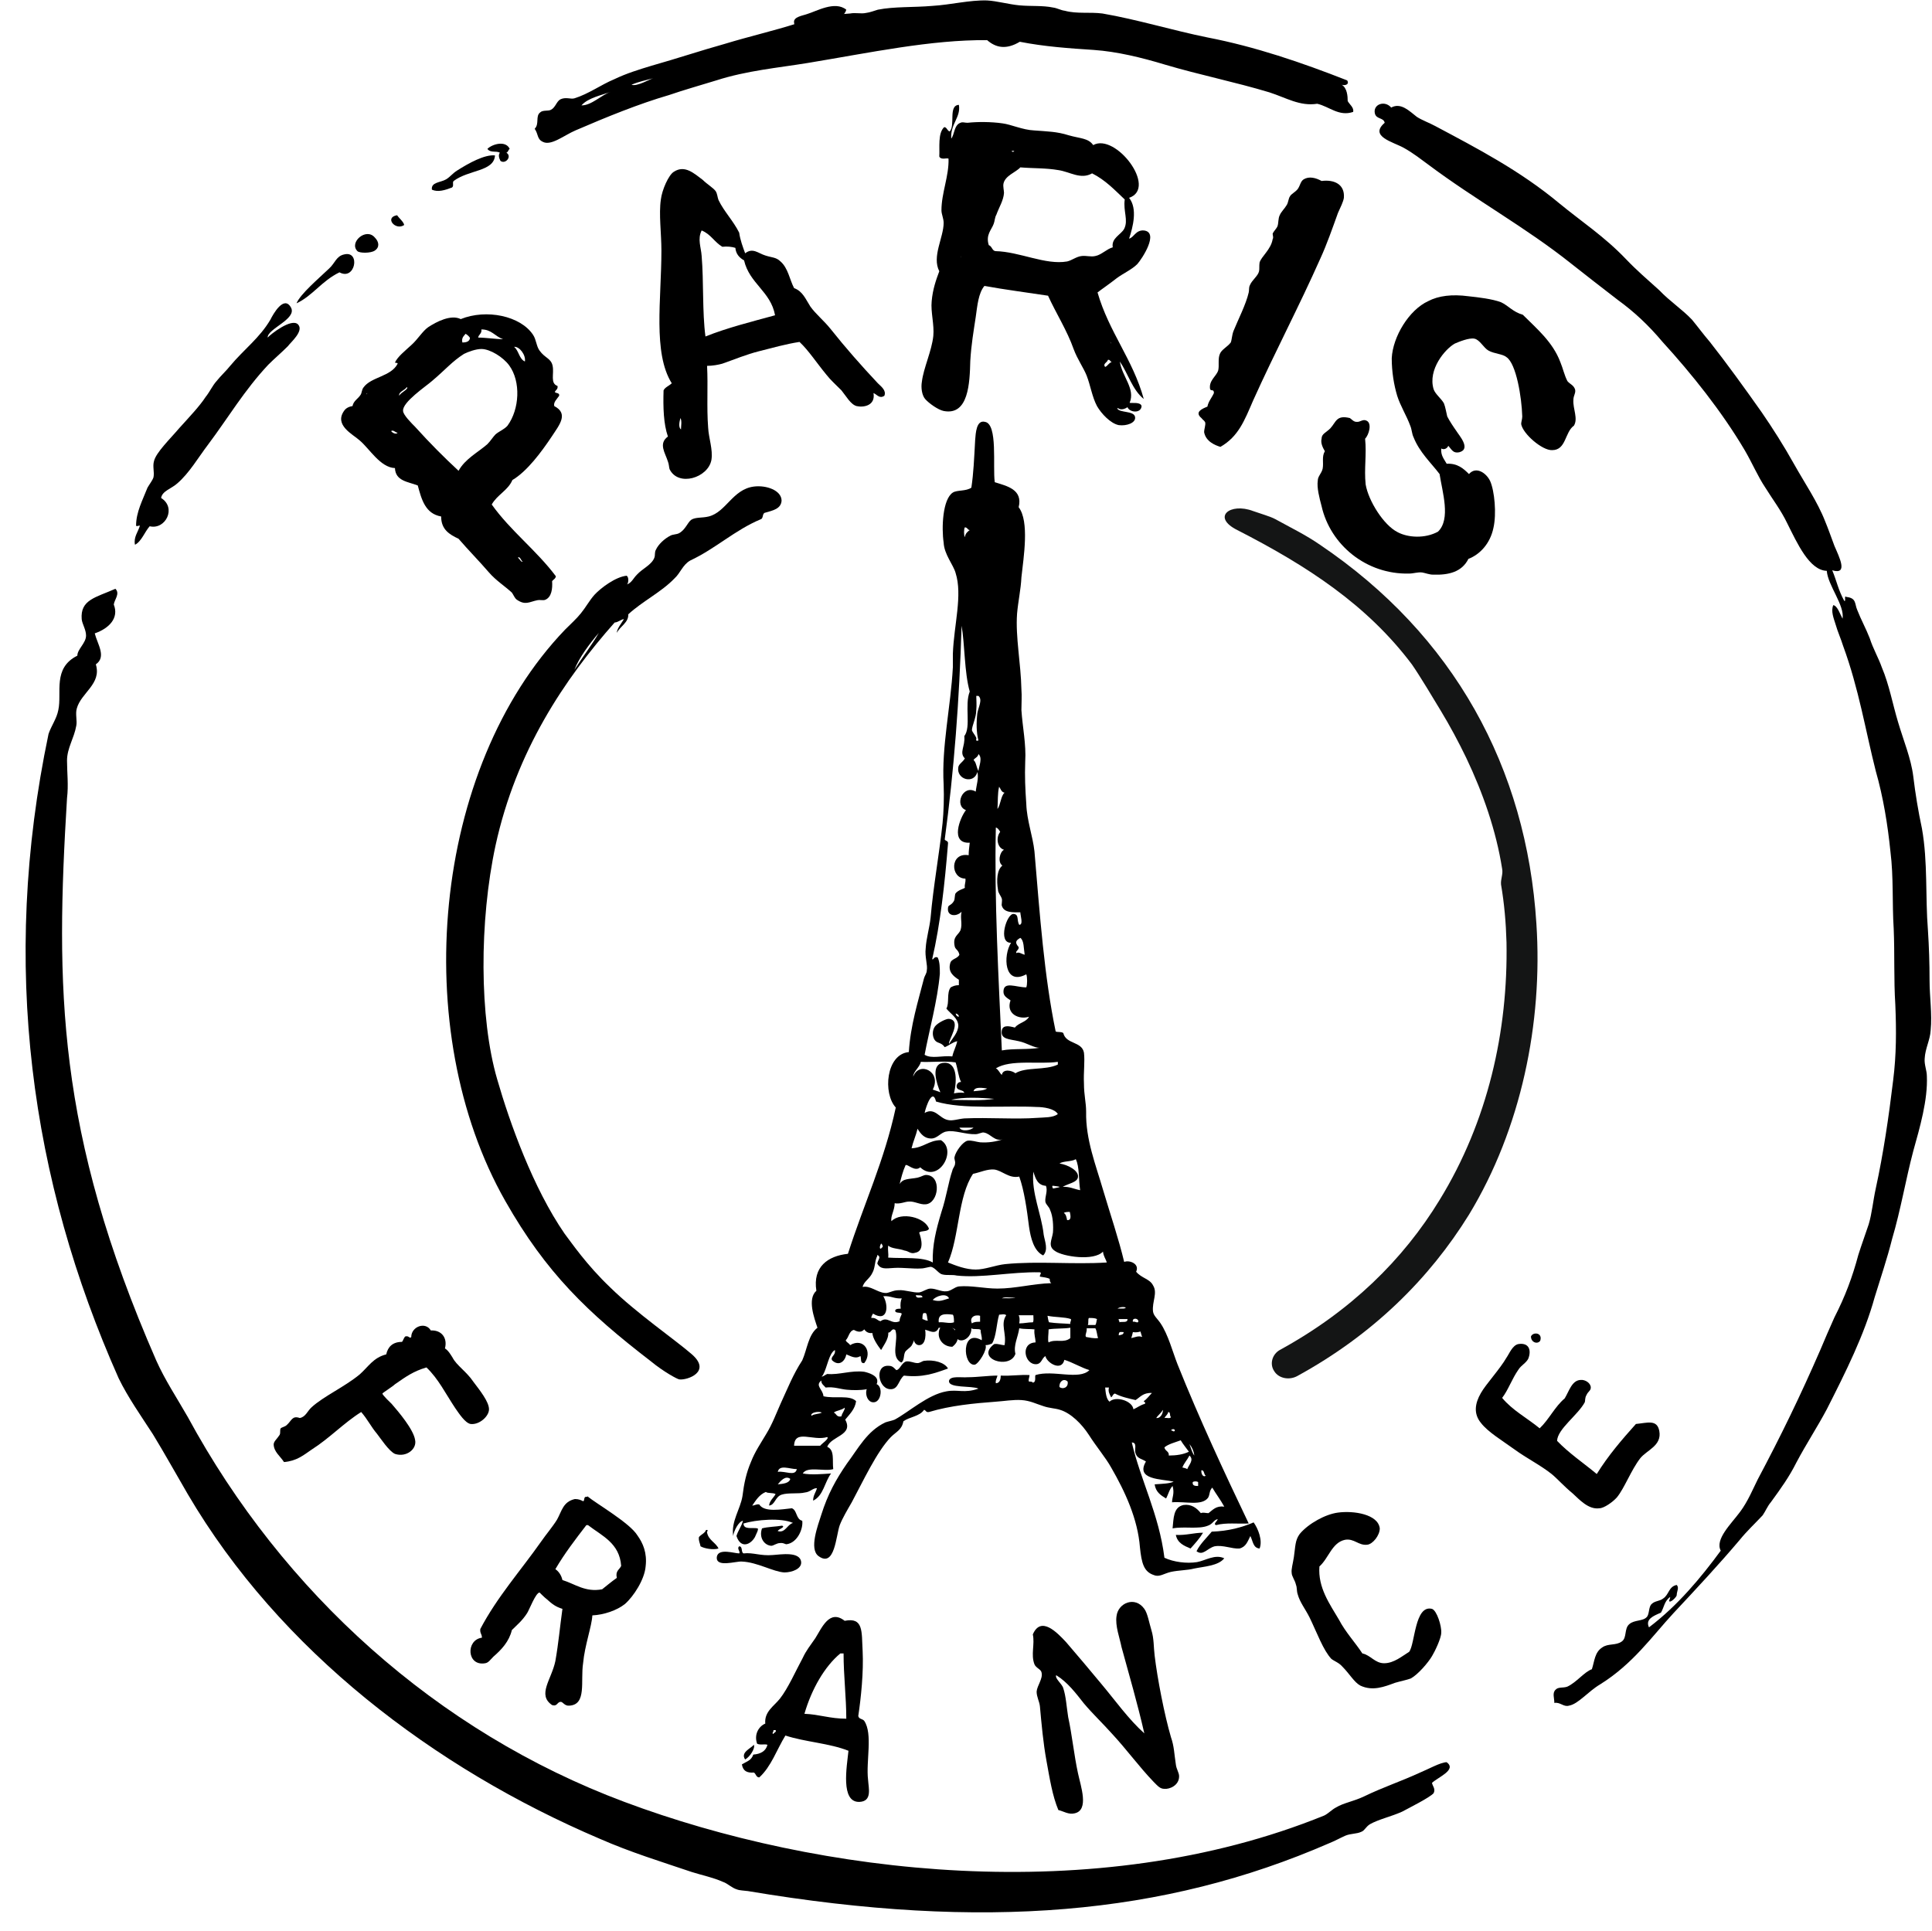
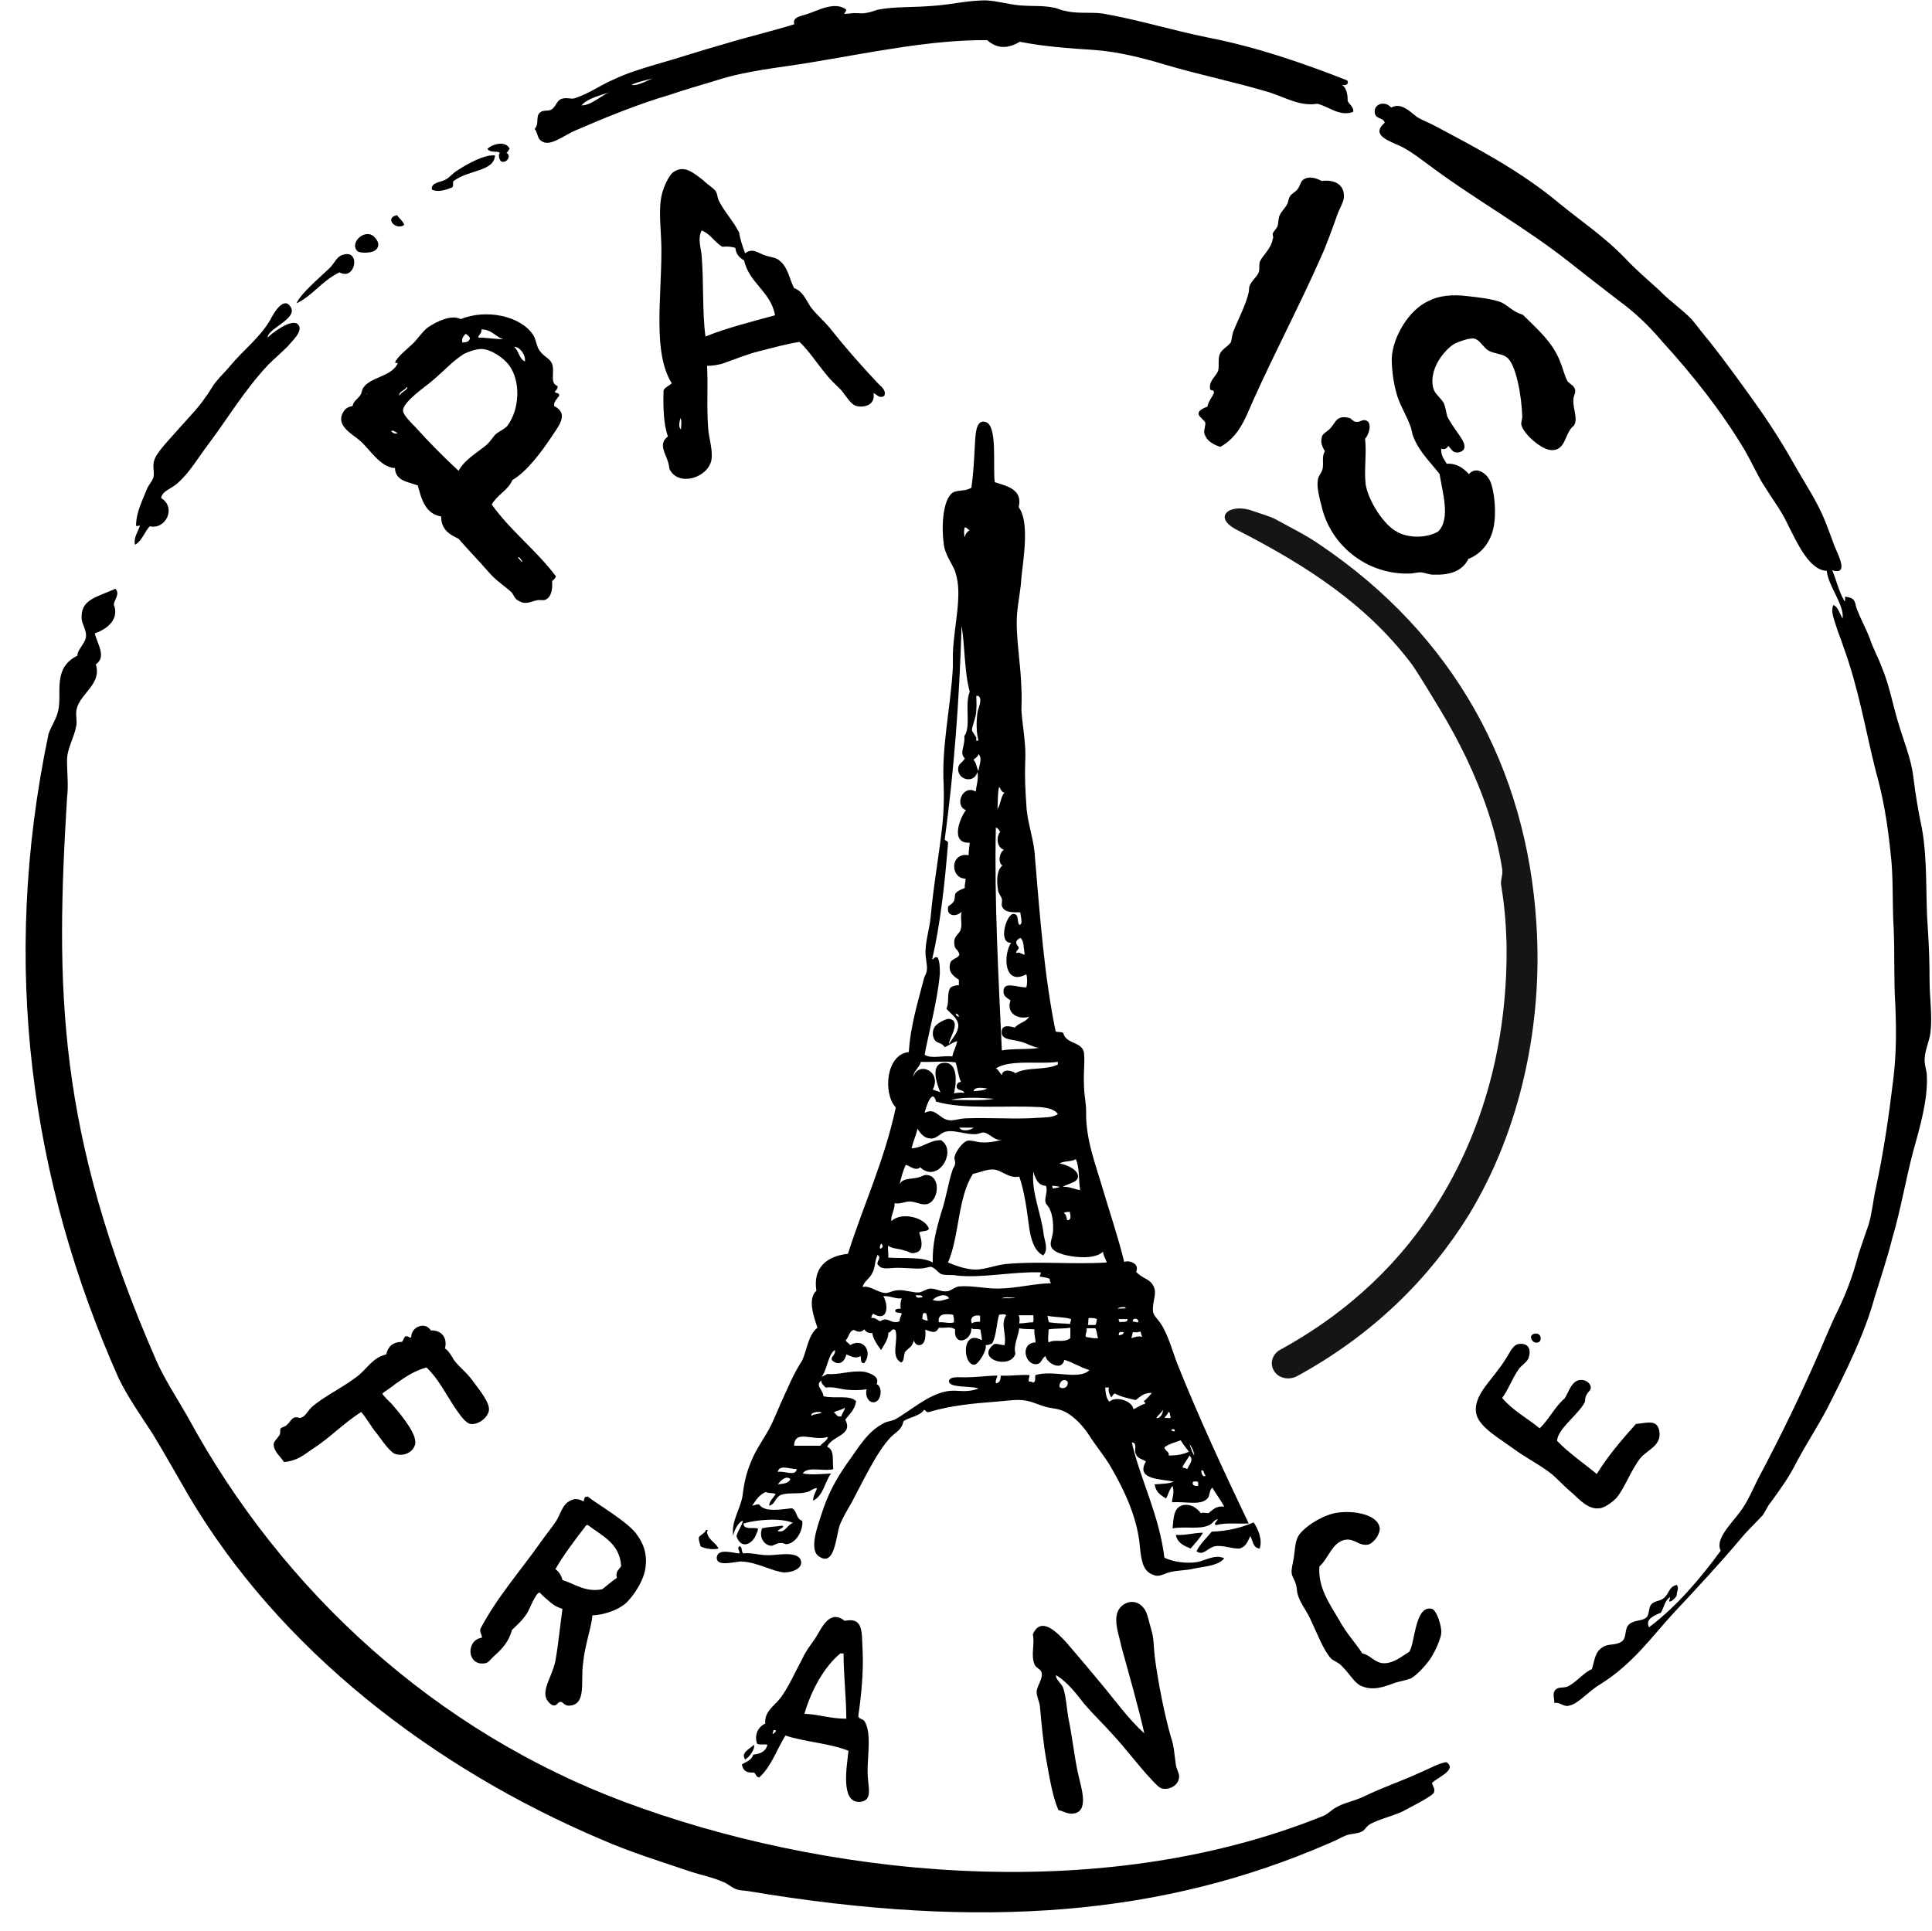
<svg xmlns="http://www.w3.org/2000/svg" height="460.2" preserveAspectRatio="xMidYMid meet" version="1.0" viewBox="-6.1 -0.1 460.4 460.2" width="460.4" zoomAndPan="magnify">
  <g>
    <g id="change1_1">
      <path d="M 292.508 121.695 C 294.32 122.34 296.656 122.992 297.824 123.637 C 301.582 125.711 305.082 127.395 308.449 129.73 C 340.328 151.238 357.695 182.859 360.027 220.055 C 361.582 243.641 356.398 268.914 343.961 289.387 C 334.5 304.68 321.02 318.027 303.004 327.875 C 301.062 328.91 298.598 328.395 297.562 326.707 C 296.398 325.023 297.047 322.691 298.859 321.652 C 315.707 312.449 328.273 300.145 336.957 285.887 C 348.496 267.098 353.289 245.586 352.902 224.461 C 352.77 219.797 352.379 215.262 351.602 210.723 C 351.473 209.426 352.121 208.262 351.863 206.965 C 350.438 197.895 347.324 188.953 343.312 180.527 C 341.496 176.77 339.422 172.883 337.219 169.254 C 335.664 166.664 332.164 160.828 330.352 158.238 C 319.727 144.113 305.469 134.785 288.75 126.23 C 282.531 123.121 287.066 119.621 292.508 121.695" fill="#141515" />
    </g>
    <g id="change2_1">
      <path d="M 203.867 321.652 C 203.09 320.617 201.793 318.805 201.793 317.512 C 201.93 315.305 204.906 315.047 205.422 316.727 C 206.07 318.547 204.648 320.227 203.867 321.652" fill="inherit" fill-rule="evenodd" />
    </g>
    <g id="change2_2">
-       <path d="M 220.844 320.875 C 218.773 320.875 217.473 319.191 217.609 317.641 C 217.867 312.973 224.992 317.77 220.844 320.875" fill="inherit" fill-rule="evenodd" />
-     </g>
+       </g>
    <g id="change2_3">
      <path d="M 99.934 321.266 C 100.715 321.781 101.102 322.434 101.754 323.469 C 102.66 325.281 105.117 326.836 106.672 329.172 C 108.23 331.242 110.43 333.965 110.43 335.777 C 110.43 337.465 108.102 339.539 106.027 339.277 C 104.73 339.02 103.305 336.816 102.398 335.52 C 100.062 332.023 98.383 328.523 95.527 325.801 C 92.422 326.707 90.609 328.008 88.016 329.816 C 87.492 330.336 85.031 331.891 85.031 332.023 C 85.031 332.41 87.109 334.355 87.234 334.484 C 88.922 336.426 92.422 340.574 92.809 343.039 C 93.328 345.238 90.734 347.312 88.016 346.406 C 86.59 345.758 84.645 342.777 83.738 341.613 C 82.312 339.926 81.535 338.242 79.977 336.426 C 75.832 339.02 72.465 342.648 68.188 345.367 C 66.113 346.797 64.559 348.094 61.582 348.352 C 60.668 346.926 59.117 345.887 59.117 344.074 C 59.246 343.297 59.762 343.039 60.539 341.871 C 60.797 341.352 60.539 340.703 60.797 340.312 C 61.059 340.055 61.84 339.926 62.223 339.539 C 63.395 338.504 63.52 337.207 65.336 337.855 C 66.758 337.598 67.152 336.168 68.188 335.262 C 71.035 332.672 75.965 330.465 79.59 327.488 C 81.66 325.672 82.832 323.469 85.938 322.691 C 86.332 320.875 87.492 319.711 89.699 319.711 C 89.957 319.449 90.086 318.805 90.473 318.414 C 91.387 318.156 91.512 319.062 91.902 318.547 C 91.902 316.082 95.27 314.785 96.566 316.988 C 99.156 316.855 100.582 318.805 99.934 321.266" fill="inherit" fill-rule="evenodd" />
    </g>
    <g id="change2_4">
      <path d="M 214.238 316.211 C 214.625 317.512 214.625 320.488 212.938 320.488 C 210.605 320.488 211.125 314.141 214.238 316.211" fill="inherit" fill-rule="evenodd" />
    </g>
    <g id="change2_5">
      <path d="M 360.934 319.449 C 360.285 320.359 358.73 319.84 358.73 318.414 C 359.25 317.246 361.582 317.512 360.934 319.449" fill="inherit" fill-rule="evenodd" />
    </g>
    <g id="change2_6">
      <path d="M 351.863 333.059 C 354.324 336.035 357.824 337.855 360.805 340.312 C 363.008 338.242 364.434 335.133 366.766 333.188 C 367.805 331.504 368.453 328.91 370.523 328.781 C 371.688 328.652 372.988 329.559 372.988 330.594 C 372.988 331.371 372.34 331.504 371.949 332.41 C 371.559 333.059 371.688 333.707 371.559 334.098 C 369.875 337.207 365.082 340.445 364.953 343.297 C 367.805 346.273 371.301 348.609 374.41 351.203 C 377.137 346.797 380.371 343.039 383.742 339.277 C 386.461 339.02 388.797 338.113 389.316 340.961 C 389.961 344.461 386.332 345.496 384.777 347.445 C 382.578 350.293 381.02 354.57 379.207 356.773 C 378.172 357.941 376.094 359.363 375.059 359.363 C 372.469 359.754 370.266 357.293 368.711 355.863 C 366.504 354.051 365.082 352.367 363.656 351.203 C 361.062 349.129 357.695 347.445 354.844 345.367 C 351.992 343.297 348.496 341.223 346.809 339.02 C 344.996 336.816 345.383 334.355 346.809 331.891 C 347.973 329.816 351.344 326.188 352.902 323.469 C 353.551 322.562 354.324 320.488 355.75 320.227 C 358.344 319.84 358.863 321.781 358.086 323.727 C 357.562 324.766 356.398 325.281 355.75 326.316 C 354.195 328.523 353.289 331.242 351.863 333.059" fill="inherit" fill-rule="evenodd" />
    </g>
    <g id="change2_7">
-       <path d="M 219.809 326.059 C 216.57 327.227 213.719 328.266 209.312 327.746 C 208.02 328.781 208.02 330.855 206.332 330.984 C 203.223 331.242 202.188 325.281 205.555 325.41 C 206.461 325.41 206.723 325.672 207.5 326.445 C 208.402 326.316 208.66 324.766 209.832 324.375 C 210.867 324.246 211.645 324.766 212.555 324.766 C 213.07 324.766 213.59 324.375 213.977 324.246 C 216.438 323.859 219.031 324.637 219.809 326.059" fill="inherit" fill-rule="evenodd" />
-     </g>
+       </g>
    <g id="change2_8">
      <path d="M 201.535 329.816 C 204.516 328.781 204.258 333.965 202.188 334.098 C 200.242 334.355 199.465 330.594 201.535 329.816" fill="inherit" fill-rule="evenodd" />
    </g>
    <g id="change2_9">
      <path d="M 135.059 384.895 C 134.926 387.488 133.242 392.023 132.852 396.301 C 132.203 400.578 133.758 406.148 129.609 406.406 C 128.445 406.539 128.059 405.504 127.539 405.504 C 126.633 405.504 126.762 406.668 125.469 406.277 C 121.84 403.812 125.336 400.188 126.246 395.781 C 127.02 391.375 127.281 388.004 127.93 383.34 C 126.246 382.82 125.469 382.176 124.168 381.008 C 123.781 380.75 122.484 379.449 122.484 379.449 C 121.574 379.449 120.02 383.598 119.504 384.375 C 118.34 386.191 117.043 387.227 115.879 388.395 C 115.227 391.117 113.414 393.059 111.469 394.742 C 110.691 395.523 110.305 396.172 109.523 396.301 C 105.117 397.078 104.859 390.727 108.746 390.211 C 108.746 389.301 108.23 389.172 108.359 388.137 C 112.379 380.492 117.949 374.27 122.875 367.27 C 124.039 365.586 125.594 363.77 126.633 362.09 C 127.797 360.012 128.059 357.812 130.906 357.164 C 131.816 357.164 132.336 357.422 132.852 357.684 C 133.242 357.684 132.98 356.645 133.5 356.645 C 133.758 356.645 133.887 356.645 133.887 356.516 C 136.094 358.328 143.996 362.863 145.809 365.848 C 147.109 367.66 148.145 369.988 147.754 373.23 C 147.496 376.344 144.906 380.355 142.832 382.176 C 140.891 383.727 137.777 384.766 135.059 384.895 Z M 127.93 376.473 C 130.906 377.379 133.371 379.449 137.387 378.676 C 138.555 377.77 139.594 376.859 140.891 375.957 C 140.496 374.27 141.535 374.008 141.926 373.102 C 141.535 367.66 137.387 365.977 134.023 363.383 C 133.887 363.383 133.887 363.383 133.629 363.383 C 131.039 366.754 128.445 370.121 126.246 373.879 C 127.02 374.395 127.668 375.305 127.93 376.473" fill="inherit" fill-rule="evenodd" />
    </g>
    <g id="change2_10">
      <path d="M 308.32 373.23 C 307.93 378.285 310.781 382.176 312.984 385.934 C 314.543 388.91 316.871 391.375 318.555 393.965 C 320.504 394.352 321.539 396.301 323.738 396.301 C 326.074 396.301 328.016 394.613 329.703 393.578 C 331.129 391.766 331 382.305 335.145 383.34 C 336.312 383.727 337.477 387.488 337.348 389.043 C 337.348 390.34 335.793 393.578 335.145 394.613 C 334.238 396.172 331.773 399.02 330.094 399.93 C 329.055 400.316 327.629 400.578 326.332 400.965 C 323.875 401.871 321.02 403.039 318.039 401.613 C 316.613 400.836 315.449 398.762 313.762 397.078 C 312.984 396.172 311.82 395.781 311.172 395.266 C 309.23 393.188 307.801 389.172 305.988 385.418 C 304.953 383.34 303.652 381.785 303.137 379.84 C 302.875 379.062 303.004 378.285 302.746 377.641 C 302.488 376.473 301.711 375.566 301.711 374.785 C 301.582 373.879 301.969 372.715 302.23 371.031 C 302.617 368.438 302.488 367.012 303.652 365.453 C 305.73 362.992 309.746 360.789 312.727 360.398 C 316.484 359.883 322.316 360.789 322.703 364.16 C 322.703 365.848 321.02 367.918 319.727 368.051 C 317.648 368.309 316.613 366.496 314.414 366.883 C 311.301 367.531 310.523 371.289 308.32 373.23" fill="inherit" fill-rule="evenodd" />
    </g>
    <g id="change2_11">
      <path d="M 292.641 362.734 C 293.676 364.16 294.844 367.012 294.062 368.957 C 292.508 368.824 292.508 367.27 291.863 365.977 C 291.215 367.27 290.828 368.566 289.27 368.957 C 287.457 369.086 285.383 368.051 283.309 368.438 C 281.496 368.957 280.59 370.77 279.031 369.602 C 279.938 367.789 281.496 366.363 282.66 364.938 C 286.68 364.809 289.914 363.898 292.641 362.734" fill="inherit" fill-rule="evenodd" />
    </g>
    <g id="change2_12">
      <path d="M 162.141 364.547 C 162.918 364.418 162.27 364.938 162.398 365.195 C 162.785 367.012 164.469 367.531 165.121 368.957 C 163.828 369.344 161.75 368.957 160.844 368.438 C 160.715 367.66 160.328 367.145 160.457 366.234 C 160.977 365.586 161.883 365.324 162.141 364.547" fill="inherit" fill-rule="evenodd" />
    </g>
    <g id="change2_13">
      <path d="M 280.59 365.195 C 279.809 366.496 278.773 367.66 277.605 368.957 C 276.055 368.309 274.496 367.66 274.105 365.715 C 276.57 365.848 278.383 365.195 280.59 365.195" fill="inherit" fill-rule="evenodd" />
    </g>
    <g id="change2_14">
      <path d="M 170.047 368.438 C 170.953 368.438 170.434 369.859 171.082 370.121 C 173.418 369.859 175.102 370.77 178.078 370.508 C 180.023 370.379 184.562 369.602 184.82 372.195 C 184.949 373.75 182.75 374.656 180.801 374.656 C 178.211 374.527 174.32 372.195 170.695 372.066 C 169.266 371.938 164.344 373.621 164.73 370.902 C 165.121 368.824 168.883 370.121 170.047 370.121 C 170.434 369.73 169.398 368.957 170.047 368.438" fill="inherit" fill-rule="evenodd" />
    </g>
    <g id="change2_15">
      <path d="M 245.598 399.148 C 245.207 399.93 247.023 401.227 247.285 402.262 C 247.93 404.203 248.059 406.668 248.449 409.129 C 249.355 413.273 249.871 418.328 250.777 422.477 C 251.43 425.59 253.504 431.289 250.004 432.066 C 248.578 432.453 247.285 431.547 246.113 431.289 C 244.691 427.918 244.043 423.77 243.266 419.5 C 242.488 415.223 242.102 410.812 241.711 406.539 C 241.582 405.371 240.93 404.332 240.93 403.039 C 241.059 401.613 242.488 399.93 242.102 398.5 C 241.973 397.727 240.801 397.465 240.414 396.559 C 239.508 394.223 240.543 391.766 240.023 389.43 C 241.973 384.895 245.855 389.043 247.93 391.246 C 251.039 394.875 253.242 397.465 256.355 401.227 C 259.723 405.242 262.832 409.648 266.594 413.016 C 264.906 405.633 263.094 399.539 261.152 392.41 C 260.758 390.34 259.594 387.355 259.98 385.023 C 260.371 381.914 264.387 380.23 266.594 383.34 C 267.371 384.375 267.758 386.711 268.277 388.395 C 268.922 390.469 268.793 392.41 269.055 394.484 C 269.699 399.93 271.387 408.609 272.941 413.922 C 273.719 416.129 273.719 417.938 274.105 420.402 C 274.234 421.57 274.883 422.348 274.883 423.254 C 274.883 425.457 272.555 426.363 271.387 426.234 C 270.348 426.234 269.828 425.59 268.793 424.551 C 265.422 421.051 262.316 416.773 258.816 413.016 C 256.613 410.555 254.281 408.352 252.207 405.891 C 250.262 403.426 248.32 400.836 245.598 399.148" fill="inherit" fill-rule="evenodd" />
    </g>
    <g id="change2_16">
      <path d="M 198.43 408.867 C 198.555 409.648 199.465 409.52 199.852 410.039 C 201.93 413.145 200.242 419.629 200.758 424.035 C 200.887 426.105 201.793 429.219 198.688 429.348 C 194.152 429.477 195.703 420.922 196.094 417.164 C 191.559 415.352 185.855 415.094 181.062 413.531 C 178.988 416.902 177.695 420.922 174.836 423.512 C 174.059 423.512 174.059 422.605 173.543 422.348 C 171.859 422.477 170.953 421.957 170.695 420.402 C 171.988 419.629 172.898 419.5 173.418 418.07 C 175.102 417.938 176.395 417.293 176.785 415.738 C 176.137 415.48 175.102 415.867 174.32 415.48 C 173.543 413.273 174.711 411.332 176.266 410.684 C 176.008 407.832 178.336 406.539 179.766 404.727 C 181.707 402.262 183.523 398.113 185.207 395.008 C 185.984 393.316 187.02 392.023 188.188 390.34 C 189.746 387.875 191.559 383.34 195.188 386.191 C 199.723 385.285 199.203 388.781 199.465 393.316 C 199.723 398.371 199.074 404.598 198.43 408.867 Z M 194.152 393.965 C 190.391 397.078 187.285 402.52 185.598 408.352 C 189.098 408.48 191.688 409.52 195.574 409.52 C 195.574 404.465 194.926 399.277 194.926 393.965 C 194.668 393.965 194.41 393.965 194.152 393.965 Z M 178.211 413.145 C 178.336 412.758 178.988 412.758 178.73 412.238 C 178.598 412.238 178.473 412.238 178.211 412.238 C 178.336 412.629 177.695 413.016 178.211 413.145" fill="inherit" fill-rule="evenodd" />
    </g>
    <g id="change2_17">
      <path d="M 173.543 415.738 C 173.934 416.516 172.641 418.586 171.473 419.238 C 170.305 417.551 172.766 416.645 173.543 415.738" fill="inherit" fill-rule="evenodd" />
    </g>
    <g id="change2_18">
      <path d="M 190.652 330.594 C 190.262 330.078 189.613 329.816 189.613 328.91 C 188.062 330.207 190.004 330.984 190.133 332.672 C 192.855 333.316 196.352 332.281 197.91 333.836 C 197.652 335.777 196.352 336.949 195.316 338.242 C 197.391 342.004 191.945 342.133 191.039 344.723 C 192.855 345.496 192.203 347.961 192.465 350.035 C 190.391 350.684 186.242 349.258 185.207 351.07 C 187.148 351.465 190.004 351.203 191.945 351.07 C 190.391 353.145 190.133 356.387 187.668 357.551 C 187.668 356.258 188.32 355.605 188.578 354.57 C 187.543 354.57 187.02 355.477 185.727 355.605 C 184.168 355.992 181.707 355.605 180.152 356.125 C 178.598 356.645 178.598 358.59 177.172 358.719 C 177.301 357.551 178.211 356.906 178.73 355.992 C 178.078 355.605 176.914 355.863 176.395 355.477 C 174.836 356.125 174.059 357.422 173.16 358.719 C 173.801 358.719 174.059 358.328 174.836 358.461 C 176.008 360.398 180.152 359.625 182.613 359.363 C 183.91 359.883 183.523 361.961 185.078 362.348 C 185.336 364.289 183.91 367.531 181.449 367.918 C 181.062 368.051 180.672 367.531 179.766 367.66 C 178.988 367.66 178.211 368.309 177.695 368.309 C 176.008 368.18 174.711 366.363 175.488 364.16 C 176.914 363.77 178.73 363.77 180.285 363.512 C 181.191 363.898 179.371 364.289 179.246 364.809 C 181.062 365.324 181.449 363.254 182.875 362.863 C 180.023 361.57 174.059 362.09 171.082 362.992 C 171.082 364.547 173.16 363.898 174.453 364.16 C 174.711 364.418 174.195 365.324 173.801 366.234 C 172.766 368.051 170.434 369.086 169.398 365.977 C 169.781 364.68 170.562 363.77 170.953 362.348 C 169.918 362.477 168.746 364.809 168.621 365.977 C 168.105 362.477 170.305 359.625 170.824 356.516 C 171.211 353.402 171.73 350.941 172.898 348.223 C 173.801 345.887 175.23 343.812 176.523 341.613 C 177.953 339.277 178.855 336.816 179.895 334.484 C 181.578 330.855 182.875 327.488 185.078 324.117 C 186.242 321.523 186.504 318.027 188.703 316.34 C 187.926 314.012 186.242 309.473 188.445 307.527 C 187.543 301.824 191.168 299.234 195.965 298.719 C 199.723 286.922 204.648 276.555 207.367 263.855 C 204.258 260.488 205.035 251.156 210.477 250.641 C 210.867 244.285 212.68 238.586 214.105 233.016 C 214.238 232.496 214.754 231.848 214.754 231.199 C 215.016 229.902 214.238 227.961 214.496 225.887 C 214.625 223.555 215.402 221.09 215.66 218.629 C 216.312 211.113 217.734 203.469 218.516 196.078 C 218.773 193.488 218.902 189.988 218.773 186.879 C 218.25 177.809 220.457 168.477 220.973 158.887 C 220.973 157.852 220.973 156.684 220.973 155.648 C 221.234 148.777 223.309 141.781 221.625 136.469 C 221.109 134.523 218.902 132.062 218.773 129.211 C 218.25 125.711 218.516 118.844 220.973 117.285 C 222.008 116.641 224.086 117.027 225.379 116.121 C 225.902 112.621 226.027 109.383 226.285 104.719 C 226.422 103.16 226.547 99.922 228.621 100.441 C 231.73 100.961 230.434 111.066 230.953 114.824 C 233.805 115.734 237.695 116.512 236.652 120.789 C 239.246 124.156 237.824 132.711 237.305 137.504 C 237.176 140.355 236.523 143.207 236.266 146.188 C 235.875 151.762 237.176 157.98 237.305 164.199 C 237.434 165.754 237.305 167.441 237.305 169.125 C 237.562 173.141 238.469 177.289 238.211 181.438 C 238.082 184.934 238.211 187.785 238.469 191.543 C 238.602 195.434 240.023 199.191 240.414 202.82 C 241.711 218.109 242.746 232.625 245.465 245.715 C 245.855 245.973 246.766 245.715 247.285 246.102 C 247.93 248.82 251.691 248.047 252.207 250.77 C 252.469 252.84 252.078 255.562 252.207 258.023 C 252.207 261.008 252.727 262.559 252.727 264.895 C 252.598 271.504 255.055 277.594 256.742 283.422 C 258.555 289.516 260.5 295.219 261.797 300.66 C 262.965 300.145 265.551 301.051 264.645 302.996 C 265.945 304.551 267.887 304.68 268.664 306.23 C 269.828 308.051 268.406 310.121 268.664 312.449 C 268.793 313.492 269.699 314.141 270.477 315.305 C 272.293 318.027 273.328 322.039 274.496 325.023 C 279.68 337.984 285.773 351.07 291.473 362.992 C 288.879 363.125 286.031 362.734 283.695 363.383 C 282.918 363.125 283.957 362.477 284.086 361.961 C 283.18 362.09 282.918 363.125 281.754 363.512 C 279.551 364.418 276.055 363.641 273.328 364.16 C 273.59 361.828 273.461 359.105 275.922 358.59 C 277.734 358.328 279.031 359.234 280.066 360.531 C 280.59 360.27 281.238 360.531 281.883 360.531 C 282.918 359.754 283.695 358.719 285.645 358.977 C 284.73 357.293 283.695 355.992 282.789 354.441 C 282.012 355.219 282.273 356.125 281.754 356.906 C 280.199 358.848 276.441 357.684 273.199 357.941 C 273.199 356.773 273.848 355.863 273.328 354.051 C 272.555 354.828 272.293 356.125 271.777 357.035 C 270.477 356.258 269.312 355.477 269.055 353.664 C 270.609 353.535 272.555 353.535 273.59 353.016 C 270.742 352.367 264.387 352.629 266.98 348.223 C 266.074 347.574 264.906 347.574 264.516 346.273 C 264.129 345.496 265.035 343.688 263.609 343.688 C 265.684 352.629 270.09 360.789 271.387 371.16 C 273.59 372.195 276.699 372.586 279.16 372.195 C 281.238 371.809 283.438 370.25 285.645 371.289 C 284.215 373.102 280.848 373.23 278.383 373.75 C 276.961 374.137 274.754 374.137 272.941 374.527 C 271.258 374.914 270.219 375.824 268.922 375.305 C 266.465 374.527 265.945 372.457 265.551 368.695 C 265.035 361.961 262.059 355.477 258.688 349.645 C 257.391 347.312 255.188 344.723 253.375 341.871 C 251.691 339.277 249.098 336.684 246.508 335.906 C 245.336 335.52 243.914 335.52 242.488 335.004 C 240.801 334.484 239.375 333.707 237.305 333.578 C 235.359 333.449 233.156 333.836 231.211 333.965 C 226.027 334.355 220.457 334.871 215.273 336.426 C 214.496 336.555 214.625 336.035 214.105 335.906 C 213.07 337.465 210.605 337.598 209.184 338.633 C 208.793 340.703 207.5 341.094 206.199 342.391 C 202.828 345.887 199.594 352.887 196.875 357.941 C 195.832 359.754 194.668 361.699 194.016 363.383 C 193.113 365.848 192.855 373.621 188.965 370.77 C 186.633 369.086 188.84 363.383 189.613 360.918 C 191.168 355.992 193.113 352.496 195.703 348.738 C 198.43 345.109 200.5 340.961 204.906 338.891 C 205.684 338.633 206.461 338.504 207.105 338.242 C 210.477 336.426 215.016 332.281 219.422 331.504 C 222.145 330.984 223.695 332.023 227.066 330.855 C 225.512 330.078 219.68 330.855 220.066 328.91 C 220.457 327.746 223.047 328.266 224.473 328.137 C 226.805 328.137 229.398 327.746 231.598 327.746 C 231.469 328.395 231.082 328.781 231.211 329.559 C 232.25 329.559 232.379 328.395 232.379 327.746 C 234.84 327.875 236.918 327.488 239.246 327.617 C 239.246 328.137 238.859 328.781 239.117 329.172 C 239.508 329.172 239.895 329.172 240.023 329.43 C 240.93 329.301 240.414 327.875 240.672 327.617 C 244.82 326.316 251.039 328.91 253.504 326.445 C 251.43 325.801 249.613 324.637 247.543 323.988 C 246.895 326.836 243.395 324.766 243.008 323.082 C 242.102 323.727 242.102 324.895 240.93 325.023 C 238.082 325.281 236.918 319.969 240.672 319.84 C 240.672 318.805 240.281 318.027 240.414 316.727 C 239.375 316.598 238.082 316.727 236.789 316.469 C 236.523 318.547 235.359 320.488 235.875 322.562 C 234.582 326.445 226.16 323.727 230.824 320.227 C 231.859 320.098 232.379 320.488 233.289 320.488 C 233.805 317.641 232.25 315.562 233.676 313.363 C 233.418 312.973 232.379 313.23 231.992 313.23 C 231.34 315.434 231.34 318.414 230.305 320.098 C 229.918 320.227 229.527 320.488 228.75 320.488 C 229.27 321.523 227.066 325.023 226.16 325.152 C 223.309 325.41 222.922 316.469 227.844 319.32 C 227.973 318.414 227.586 317.898 227.586 316.855 C 227.199 316.469 225.902 316.855 225.379 316.469 C 225.512 319.449 221.109 321.004 221.492 316.727 C 220.457 315.949 219.289 316.469 217.609 316.34 C 216.57 318.676 214.625 316.082 212.938 316.855 C 211.902 317.379 212.035 319.191 211.125 320.617 C 210.738 321.137 209.699 321.781 209.57 322.176 C 209.184 322.953 209.441 324.246 208.66 324.637 C 205.941 323.211 208.145 319.32 207.242 316.855 C 206.332 316.34 206.332 317.512 205.555 317.512 C 203.48 316.469 201.277 318.805 199.852 316.727 C 199.203 317.512 198.293 317.379 197.391 316.855 C 196.223 317.117 196.223 318.547 195.445 319.32 C 195.574 319.84 196.223 319.969 196.48 320.488 C 199.723 318.547 201.93 322.176 199.852 324.766 C 198.812 324.895 199.203 323.727 198.945 323.082 C 197.777 323.859 196.609 323.082 195.574 322.691 C 195.316 324.246 193.891 325.672 192.203 324.117 C 191.688 323.211 193.113 322.953 192.855 321.652 C 191.426 322.434 191.039 325.801 190.004 327.617 C 190.004 327.746 189.746 327.746 189.746 328.008 C 190.262 327.875 190.652 327.488 191.039 327.359 C 193.891 327.617 196.742 326.445 199.852 326.836 C 201.016 327.094 202.965 327.746 202.965 329.039 C 203.09 331.242 198.43 331.371 195.703 331.113 C 194.152 330.984 192.598 330.336 190.652 330.594 Z M 223.828 127.914 C 223.957 127.008 224.473 126.617 224.992 126.23 C 224.473 126.23 224.473 125.582 223.828 125.582 C 223.566 125.973 223.566 127.527 223.828 127.914 Z M 222.27 244.285 C 222.145 242.473 220.457 241.566 219.422 240.273 C 220.195 238.973 219.422 236.516 220.457 235.219 C 220.973 234.953 221.492 234.695 222.402 234.695 C 222.402 234.309 222.402 233.922 222.402 233.402 C 220.973 232.496 219.809 231.461 220.328 229.516 C 220.586 228.348 222.008 228.477 222.527 227.441 C 222.27 226.145 221.492 226.273 221.367 225.238 C 220.973 223.035 222.27 222.777 222.785 221.609 C 223.309 220.055 222.66 218.758 223.047 217.203 C 221.75 218.5 219.551 218.238 219.809 216.297 C 219.809 215.52 220.586 215.777 221.234 214.613 C 221.492 214.094 221.367 213.188 221.625 212.797 C 222.27 212.02 223.438 211.762 223.828 211.5 C 223.695 210.594 224.086 210.207 223.957 209.297 C 220.328 209.297 220.195 202.949 224.734 203.727 C 224.734 202.82 224.863 201.781 224.992 200.746 C 220.195 201.004 222.66 194.781 224.086 192.973 C 221.234 191.934 223.309 186.75 226.422 188.562 C 226.547 187.137 227.199 185.324 226.805 183.898 C 226.027 186.879 221.75 185.715 222.27 182.73 C 222.402 181.953 223.309 181.566 223.828 180.656 C 222.402 179.234 223.957 177.809 223.695 175.344 C 225.379 173.141 223.695 167.957 224.992 164.719 C 223.695 160.184 223.828 153.441 223.047 149.035 C 222.527 166.793 221.234 183.641 219.031 199.969 C 219.16 200.355 219.938 200.227 219.809 201.004 C 219.031 210.594 217.992 220.055 216.051 228.477 C 216.312 228.863 216.438 227.699 217.348 228.09 C 217.867 229.125 217.867 230.555 217.867 231.977 C 217.348 238.195 215.273 245.715 214.238 251.285 C 215.922 252.32 218.383 251.414 220.844 251.676 C 221.109 250.383 221.75 249.34 222.008 248.047 C 220.844 248.305 220.066 249.082 219.031 249.469 C 218.125 248.176 217.215 248.691 216.57 247.656 C 216.051 246.75 216.051 245.457 216.695 244.547 C 217.348 243.641 219.551 242.602 220.066 242.73 C 223.309 243.121 219.68 248.047 220.066 248.691 C 220.844 247.398 222.27 245.973 222.27 244.285 Z M 226.547 169.125 C 226.547 170.938 225.512 172.883 225.512 173.922 C 225.641 174.438 226.285 175.086 226.547 175.734 C 226.68 175.992 226.16 176.641 227.066 176.383 C 226.547 174.438 226.547 172.105 226.805 169.902 C 227.066 168.348 228.105 166.664 227.066 165.754 C 226.805 165.754 226.805 165.754 226.547 165.754 C 226.547 166.793 226.68 167.828 226.547 169.125 Z M 225.902 181.047 C 226.547 181.566 226.547 182.73 227.066 183.641 C 227.199 182.473 228.105 180.527 227.066 179.621 C 226.938 180.398 226.16 180.527 225.902 181.047 Z M 231.598 192.711 C 232.379 191.676 232.379 189.602 233.289 188.824 C 232.512 188.691 232.379 187.914 231.992 187.395 C 231.598 188.953 231.73 190.898 231.598 192.711 Z M 232.641 250.25 C 235.359 249.734 238.988 250.121 241.711 249.598 C 240.414 249.734 238.602 248.434 236.652 248.047 C 234.453 247.527 232.25 247.656 232.641 245.457 C 232.898 244.156 234.324 244.414 235.746 244.805 C 236.652 243.641 238.469 243.512 239.117 242.215 C 236.789 242.992 233.547 241.566 234.711 238.324 C 233.805 237.68 233.027 237.289 233.027 236.254 C 233.027 233.66 236.008 235.219 238.469 235.219 C 238.73 234.566 238.73 232.754 238.469 232.105 C 233.156 234.953 232.898 227.57 234.84 224.59 C 231.598 224.719 233.805 217.465 235.488 217.723 C 236.789 217.852 236.137 219.277 236.789 220.312 C 237.824 220.312 237.047 218.109 237.047 217.332 C 235.23 217.332 233.156 217.465 232.641 215.777 C 232.512 215.52 232.77 214.742 232.641 214.094 C 232.379 213.316 231.73 212.668 231.73 212.02 C 231.34 209.688 231.469 207.227 232.77 206.188 C 231.598 205.41 232.121 202.949 233.156 202.43 C 231.469 201.91 231.211 199.449 232.25 198.152 C 231.992 197.766 231.73 197.246 231.211 197.117 C 230.824 214.613 231.859 232.883 232.641 250.25 Z M 236.652 225.625 C 236.789 226.273 235.746 226.664 236.137 227.055 C 236.652 226.664 237.434 227.312 238.082 227.441 C 237.824 225.887 237.953 224.07 237.047 223.422 C 235.875 224.07 235.746 224.59 236.652 225.625 Z M 222.402 242.215 C 222.402 241.824 222.145 241.566 221.625 241.438 C 221.75 241.957 222.008 242.215 222.402 242.215 Z M 213.332 252.969 C 213.07 254.266 211.52 255.305 211.52 256.469 C 212.938 252.711 218.383 255.305 216.18 259.582 C 216.832 259.84 217.473 259.973 217.992 260.23 C 217.09 258.152 215.66 253.746 218.516 253.227 C 222.008 252.711 222.008 257.246 221.234 260.488 C 221.883 260.359 222.66 260.23 223.695 260.359 C 223.438 259.453 221.625 259.973 221.883 258.543 C 222.008 258.152 222.27 257.766 222.922 257.766 C 222.27 256.469 222.145 254.656 221.625 253.102 C 219.16 252.711 215.66 253.102 213.332 252.969 Z M 231.211 254.527 C 231.859 254.785 232.121 255.691 232.641 256.082 C 232.898 254.527 235.102 255.047 235.875 255.691 C 238.34 254.137 243.008 255.047 245.984 253.617 C 245.984 253.359 245.984 253.227 245.984 252.969 C 241.582 253.617 234.711 252.32 231.211 254.527 Z M 225.902 259.973 C 227.066 259.84 228.363 259.84 229.141 259.324 C 228.105 259.188 226.16 258.801 225.902 259.973 Z M 214.238 265.152 C 216.695 263.727 217.734 266.449 219.809 266.836 C 220.844 267.098 222.27 266.578 223.695 266.449 C 229.527 266.188 235.875 266.707 241.059 266.32 C 242.746 266.188 244.82 266.32 245.984 265.41 C 245.207 264.117 242.617 263.727 240.93 263.727 C 233.418 263.336 223.438 264.379 216.957 262.43 C 216.18 259.188 214.625 263.336 214.238 265.152 Z M 220.586 262.043 C 224.086 262.043 227.973 262.301 230.824 261.781 C 227.715 261.523 223.309 261.266 220.586 262.043 Z M 225.902 268.648 C 224.734 268.648 223.695 268.648 222.527 268.648 C 223.047 269.688 225.25 269.301 225.902 268.648 Z M 211.125 273.574 C 213.977 273.445 215.273 271.633 218.125 271.633 C 222.145 274.098 217.473 282.129 213.195 278.109 C 211.902 279.277 210.09 277.203 209.699 277.594 C 209.055 279.02 208.66 280.574 208.277 282.129 C 209.055 280.703 210.605 280.965 212.555 280.574 C 213.59 280.316 213.977 279.926 214.625 279.926 C 218.383 280.059 217.609 286.664 214.496 286.922 C 213.195 287.055 211.777 286.145 210.477 286.273 C 209.57 286.273 208.402 286.922 207.105 286.664 C 207.105 288.352 206.07 289.773 206.332 290.941 C 208.66 288.609 214.367 290.035 215.273 292.754 C 214.883 293.535 213.457 293.145 212.938 293.664 C 213.457 295.09 214.238 298.066 212.035 298.461 C 210.867 298.848 210.477 298.066 209.441 297.941 C 208.02 297.418 206.461 297.551 205.555 296.77 C 205.422 298.066 205.684 298.59 205.555 299.625 C 209.184 299.883 213.719 299.363 216.18 300.789 C 216.051 296.645 216.957 293.012 218.25 288.738 C 219.422 285.238 219.938 281.48 220.844 278.891 C 220.973 278.238 221.492 277.852 221.492 277.203 C 221.625 276.688 221.234 276.168 221.367 275.648 C 221.625 274.355 223.309 272.02 224.473 271.762 C 225.512 271.633 226.422 272.02 227.457 272.148 C 229.398 272.277 231.211 272.02 233.027 271.371 C 230.953 272.148 230.047 270.078 228.363 269.82 C 227.973 269.688 227.066 270.207 226.422 270.207 C 224.215 270.336 221.234 269.172 219.551 269.562 C 218.125 269.688 217.348 271.242 215.789 271.242 C 214.238 271.242 213.332 270.207 212.555 268.914 C 212.16 270.598 211.52 271.891 211.125 273.574 Z M 246.379 277.203 C 248.32 277.465 251.039 278.891 250.777 280.445 C 250.648 281.738 248.32 281.996 247.152 282.773 C 248.707 282.645 249.871 283.293 251.301 283.559 C 250.91 281.094 251.172 277.98 250.262 276.168 C 249.227 276.816 247.285 276.555 246.379 277.203 Z M 230.824 278.629 C 229.141 278.496 227.586 279.277 225.77 279.668 C 222.145 285.109 222.527 294.57 219.809 300.789 C 221.75 301.566 224.086 302.473 226.422 302.473 C 228.621 302.473 231.082 301.438 233.418 301.18 C 241.188 300.402 249.613 301.309 257.648 300.789 C 257.391 299.883 256.875 299.363 256.742 298.199 C 254.539 300.531 247.152 299.363 245.336 298.066 C 243.523 296.902 244.559 295.477 244.82 293.664 C 244.949 292.105 244.82 289.773 244.172 288.352 C 243.914 287.441 243.137 287.055 243.008 286.273 C 242.879 285.109 243.652 283.688 243.137 282.516 C 241.188 282.387 240.672 280.832 240.152 279.148 C 239.637 284.203 242.102 289.258 242.617 294.184 C 242.879 295.734 243.785 297.809 242.488 299.105 C 240.281 298.066 239.508 294.961 239.117 292.234 C 238.602 288.09 237.953 283.559 236.789 280.316 C 234.324 280.832 232.77 278.891 230.824 278.629 Z M 244.82 283.164 C 246.895 282.773 246.895 282.773 244.949 282.516 C 244.82 282.516 244.691 282.516 244.691 282.516 C 244.559 282.902 244.82 282.902 244.82 283.164 Z M 247.414 289 C 247.93 289.258 248.059 290.035 248.191 290.684 C 249.355 290.812 248.965 289.387 248.836 288.738 C 248.32 288.738 247.672 288.738 247.414 289 Z M 203.605 297.418 C 204 297.68 203.867 297.16 204.258 297.16 C 204.258 296.645 204.129 296.512 203.867 296.254 C 203.742 296.645 203.48 296.902 203.605 297.418 Z M 202.828 299.496 C 202.312 300.789 202.445 302.086 201.793 303.254 C 201.148 304.68 199.723 305.324 199.465 306.621 C 201.277 306.23 202.965 307.922 204.777 308.051 C 205.684 308.18 206.59 307.398 208.02 307.398 C 209.57 307.27 211.52 308.051 212.938 307.922 C 213.848 307.789 214.754 307.008 215.66 307.008 C 216.957 307.008 218.25 307.789 219.422 307.656 C 220.457 307.656 221.367 306.621 222.402 306.492 C 225.379 306.23 228.492 307.008 231.598 307.008 C 235.875 307.008 240.023 305.844 244.43 305.715 C 244.172 305.586 244.043 305.195 244.043 304.68 C 243.523 304.422 242.617 304.289 241.711 304.16 C 241.582 303.773 242.359 303.125 241.582 303.125 C 234.84 302.996 227.844 304.551 221.883 303.902 C 220.844 303.645 219.551 303.902 218.516 303.645 C 217.609 303.512 216.832 302.086 215.789 301.824 C 215.145 301.824 214.238 302.215 213.332 302.215 C 211.645 302.344 208.926 301.953 206.98 302.086 C 204.906 302.215 203.742 302.473 202.965 301.051 C 203.09 300.145 204 299.496 202.965 298.977 C 202.965 299.105 202.965 299.363 202.828 299.496 Z M 213.719 309.086 C 213.719 308.438 212.812 308.695 212.16 308.566 C 212.16 309.473 213.195 309.086 213.719 309.086 Z M 216.18 309.73 C 217.867 310.25 218.645 309.73 220.066 309.344 C 219.422 307.922 216.832 308.824 216.18 309.73 Z M 201.93 312.973 C 201.793 313.363 201.535 313.492 201.535 314.012 C 202.703 313.879 202.965 314.656 203.742 314.785 C 205.422 313.492 206.332 315.691 208.277 314.785 C 208.277 313.879 208.66 313.621 208.793 312.973 C 208.402 312.586 207.105 312.973 207.242 312.191 C 207.367 311.805 208.02 311.805 208.535 311.805 C 208.402 310.77 208.535 309.859 208.793 309.344 C 206.98 309.473 206.199 308.695 204.387 308.824 C 205.684 310.898 205.555 315.176 201.93 312.973 Z M 235.875 309.086 C 234.84 309.344 233.418 308.824 232.641 309.344 C 233.676 309.215 235.23 309.473 235.875 309.086 Z M 260.238 311.805 C 260.887 311.676 261.926 311.934 262.188 311.547 C 261.797 311.285 260.5 311.414 260.238 311.805 Z M 213.719 314.27 C 214.238 314.398 214.367 314.656 215.016 314.656 C 214.754 314.012 214.883 313.102 214.496 312.844 C 214.238 312.844 214.105 312.844 213.977 312.844 C 213.719 313.102 213.719 313.75 213.719 314.27 Z M 217.609 315.047 C 219.031 314.914 220.066 315.434 221.234 315.047 C 221.234 314.398 221.234 313.621 220.973 313.23 C 219.031 312.973 217.348 312.973 217.609 315.047 Z M 236.789 315.305 C 237.953 315.305 238.859 315.047 240.023 315.047 C 240.281 314.785 240.152 314.012 240.152 313.363 C 238.988 313.363 237.824 313.363 236.652 313.363 C 236.918 313.879 236.918 314.527 236.789 315.305 Z M 225.512 315.305 C 226.027 314.914 226.68 314.914 227.457 314.914 C 227.457 314.398 227.457 314.012 227.457 313.492 C 226.027 313.102 224.863 314.012 225.512 315.305 Z M 243.914 315.047 C 245.598 315.305 247.414 315.305 248.965 315.434 C 248.836 314.914 249.227 314.785 249.098 314.27 C 247.543 313.75 245.336 313.879 243.523 313.492 C 243.652 314.012 243.652 314.656 243.914 315.047 Z M 253.113 315.691 C 253.762 315.691 254.281 315.691 254.926 315.691 C 255.188 315.305 255.188 314.656 255.316 314.27 C 254.797 314.012 254.148 314.012 253.375 314.012 C 253.113 314.398 253.375 315.305 253.113 315.691 Z M 260.629 315.047 C 261.152 314.785 262.703 315.305 262.574 314.27 C 261.797 314.27 261.152 314.27 260.5 314.27 C 260.371 314.656 260.758 314.656 260.629 315.047 Z M 263.871 314.914 C 264.516 314.785 264.906 315.305 265.164 314.914 C 265.293 314.012 263.609 313.879 263.871 314.914 Z M 243.785 316.727 C 243.785 317.77 243.523 319.32 243.785 319.84 C 245.465 318.934 247.414 320.098 248.965 318.805 C 248.965 318.027 248.965 317.117 248.965 316.34 C 247.414 316.598 245.336 316.469 243.785 316.727 Z M 252.727 318.547 C 253.633 318.676 254.41 318.934 255.574 318.805 C 255.316 318.156 255.316 317.117 254.926 316.469 C 254.281 316.469 253.504 316.469 252.855 316.469 C 252.984 317.379 252.336 318.156 252.727 318.547 Z M 260.5 318.156 C 261.02 318.027 261.668 318.027 261.668 317.379 C 260.887 317.379 260.5 317.117 260.5 318.156 Z M 263.871 317.379 C 263.738 318.027 263.609 318.414 263.48 318.805 C 264.258 318.676 265.164 318.156 266.074 318.547 C 265.945 318.156 265.816 317.77 265.684 317.246 C 265.164 317.379 264.645 317.512 263.871 317.379 Z M 246.379 330.465 C 247.152 331.113 248.578 330.594 248.32 329.172 C 247.414 328.266 246.242 329.172 246.379 330.465 Z M 258.297 333.965 C 259.723 332.543 263.738 333.707 264 335.777 C 264.906 335.391 265.684 334.742 266.723 334.484 C 266.98 333.965 266.465 334.098 266.465 333.836 C 267.238 333.316 267.758 332.543 268.406 331.891 C 266.332 331.762 265.551 332.93 264.516 333.578 C 262.832 333.188 261.02 332.801 259.594 332.023 C 259.074 332.152 259.074 332.672 258.688 332.93 C 258.297 332.152 257.91 331.504 258.168 330.594 C 257.91 330.594 257.52 330.594 257.262 330.594 C 257.391 331.891 257.52 333.316 258.297 333.965 Z M 192.598 336.555 C 193.238 336.816 193.238 337.727 194.41 337.465 C 194.539 336.684 195.316 335.906 195.188 335.391 C 194.41 336.035 193.238 336.035 192.598 336.555 Z M 269.441 337.855 C 270.609 337.984 271.129 336.426 271 335.906 C 270.609 336.684 269.828 337.207 269.441 337.855 Z M 187.285 337.336 C 187.926 336.816 189.098 336.949 189.746 336.555 C 188.965 336.168 186.891 336.555 187.285 337.336 Z M 271.387 337.855 C 271.906 337.727 272.812 338.113 272.941 337.598 C 272.555 337.465 272.941 336.426 272.293 336.426 C 272.164 337.078 271.648 337.336 271.387 337.855 Z M 272.941 340.832 C 273.328 340.703 273.328 341.223 273.848 340.961 C 273.977 340.312 273.07 340.445 272.941 340.832 Z M 183.133 344.461 C 185.207 344.461 187.285 344.461 189.355 344.461 C 189.746 343.945 191.559 342.777 191.039 342.391 C 187.668 343.426 183.266 340.445 183.133 344.461 Z M 275.273 343.168 C 273.848 343.688 272.293 344.074 271.387 344.852 C 271.516 345.758 272.555 345.758 272.422 346.797 C 274.234 346.797 275.922 346.539 277.219 345.887 C 276.57 344.98 275.793 344.074 275.273 343.168 Z M 277.348 344.074 C 277.734 345.109 277.996 346.145 278.512 346.797 C 278.383 345.758 277.996 344.852 277.348 344.074 Z M 275.664 349.645 C 276.055 349.773 276.441 349.773 276.828 350.035 C 277.219 348.996 278.512 347.832 277.348 346.797 C 276.828 347.832 276.055 348.609 275.664 349.645 Z M 179.246 350.684 C 181.062 350.422 183.391 351.852 183.785 350.035 C 182.098 350.035 179.633 348.867 179.246 350.684 Z M 281.238 351.594 C 280.719 351.332 280.977 350.293 280.199 350.293 C 280.066 351.07 280.59 352.109 281.238 351.594 Z M 179.246 353.664 C 180.543 353.535 181.969 353.402 182.227 352.367 C 181.062 351.465 179.895 352.887 179.246 353.664 Z M 278.125 353.145 C 277.996 354.051 278.773 354.051 279.418 354.051 C 279.418 353.793 279.418 353.402 279.418 353.145 C 279.16 352.887 278.383 352.887 278.125 353.145" fill="inherit" fill-rule="evenodd" />
    </g>
    <g id="change2_19">
      <path d="M 335.535 427.27 C 336.051 426.234 335.277 425.59 335.145 424.812 C 336.699 423.383 341.105 421.699 338.645 419.887 C 337.219 419.887 334.238 421.57 332.035 422.477 C 327.5 424.551 323.48 425.848 318.945 428.047 C 316.484 429.219 314.02 429.605 312.336 430.641 C 311.301 431.16 310.523 432.066 309.488 432.586 C 254.926 454.746 188.703 446.582 142.699 429.348 C 97.992 412.629 61.32 379.449 38.641 337.598 C 36.047 333.059 33.195 328.781 31.121 324.117 C 7.277 269.562 7.148 234.953 9.871 190.117 C 10.254 187.008 9.871 184.027 9.871 181.176 C 9.871 178.195 11.555 175.863 12.074 172.883 C 12.332 171.719 11.812 170.031 12.203 168.738 C 13.238 164.977 18.168 162.902 16.738 158.238 C 19.328 156.426 17.125 153.441 16.48 150.852 C 19.844 149.688 22.309 147.227 21.016 143.984 C 21.145 142.816 22.57 141.391 21.402 140.227 C 16.738 142.301 12.98 142.816 13.371 147.484 C 13.496 148.648 14.406 149.945 14.406 151.371 C 14.406 153.184 12.332 154.609 12.332 156.164 C 6.371 159.148 8.703 164.977 7.797 169.125 C 7.406 171.199 6.113 172.883 5.465 174.828 C -6.066 229.77 1.188 281.223 22.18 328.395 C 24.383 332.93 27.496 337.336 30.348 341.742 C 33.195 346.406 35.918 351.332 38.641 355.992 C 60.539 393.316 97.34 421.312 136.871 438.156 C 144.254 441.395 151.516 443.602 158.773 446.062 C 161.234 446.84 163.828 447.355 166.156 448.398 C 167.324 448.785 168.23 449.82 169.523 450.211 C 170.176 450.469 171.211 450.469 172.117 450.598 C 228.363 460.059 271.387 456.301 310.652 439.195 C 311.949 438.68 313.371 437.895 314.543 437.379 C 315.836 436.859 317.262 436.988 318.297 436.473 C 319.078 436.215 319.336 435.309 320.371 434.66 C 322.445 433.492 325.426 432.844 328.016 431.68 C 329.703 430.77 334.629 428.309 335.535 427.27 Z M 121.316 30.59 C 122.227 31.887 121.84 33.055 123.262 33.703 C 125.211 34.738 128.316 32.145 131.039 30.98 C 138.555 27.738 146.203 24.629 153.328 22.555 C 157.086 21.262 160.844 20.223 164.605 19.059 C 171.859 16.727 179.246 16.074 186.375 14.91 C 201.277 12.449 215.789 9.34 229.141 9.469 C 231.211 11.281 233.676 11.801 236.918 9.855 C 242.879 11.023 248.707 11.414 254.539 11.801 C 260.109 12.191 265.945 13.617 271.516 15.301 C 279.809 17.762 288.234 19.445 296.398 21.91 C 300.418 23.203 303.652 25.277 307.801 24.629 C 310.652 25.277 312.984 27.738 316.355 26.574 C 316.613 25.535 315.449 24.758 315.059 23.98 C 315.059 22.816 314.93 20.871 313.633 20.094 C 314.285 20.352 315.578 20.094 314.93 19.059 C 304.043 14.781 293.027 11.023 281.625 8.82 C 273.328 7.137 264.906 4.543 256.613 3.117 C 253.633 2.73 250.52 3.246 247.672 2.469 C 246.637 2.34 245.855 1.824 244.82 1.691 C 242.359 1.172 239.637 1.434 236.789 1.172 C 234.195 0.914 231.469 0.137 229.141 0.008 C 224.992 -0.121 220.457 1.043 216.051 1.305 C 211.645 1.691 206.98 1.434 203.09 2.211 C 202.188 2.469 201.277 2.859 200.242 2.988 C 199.074 3.246 197.777 2.859 196.48 3.117 C 192.34 3.375 188.062 4.156 183.91 5.449 C 178.211 7.266 172.508 8.559 166.547 10.375 C 160.977 11.93 155.141 13.875 149.184 15.559 C 146.203 16.465 143.219 17.371 140.238 18.801 C 137.129 20.094 134.148 22.297 130.781 23.336 C 129.871 23.594 128.703 22.945 127.41 23.594 C 126.504 24.113 126.246 25.535 125.211 26.055 C 124.559 26.445 123.262 26.055 122.613 26.703 C 121.449 27.609 122.484 29.426 121.316 30.59 Z M 149.566 18.539 C 148.926 18.672 145.684 20.613 144.391 20.094 C 146.203 19.316 147.754 19.059 149.566 18.539 Z M 139.461 21.777 C 137.129 22.555 134.926 25.02 132.465 25.02 C 134.023 23.203 137.387 22.555 139.461 21.777 Z M 321.539 26.965 C 321.926 28.391 323.609 27.867 323.875 29.164 C 320.113 32.406 325.816 33.703 328.406 35.125 C 330.738 36.422 332.684 37.98 334.109 39.016 C 345.512 47.57 357.434 54.047 368.32 62.73 C 371.949 65.582 375.578 68.434 379.465 71.41 C 383.227 74.133 386.727 77.375 390.09 81.391 C 396.961 88.906 404.219 97.977 409.66 107.18 C 411.477 110.289 412.77 113.402 414.586 116.121 C 416.273 118.844 418.344 121.562 419.766 124.543 C 422.23 129.469 425.082 135.82 429.227 135.949 C 429.488 139.449 433.504 144.113 432.988 147.355 C 432.34 146.188 431.82 144.375 430.785 144.113 C 430.133 145.539 430.914 147.355 431.305 148.648 C 431.82 150.465 432.598 152.148 433.117 153.832 C 436.875 164.07 438.43 173.922 440.895 183.641 C 442.707 189.988 443.742 196.469 444.391 202.82 C 445.172 209.039 444.781 215.129 445.172 221.219 C 445.43 227.184 445.172 233.273 445.559 239.363 C 445.816 245.457 445.816 251.285 445.043 257.375 C 444 266.059 442.707 274.871 440.895 283.164 C 440.246 286.145 439.988 289.129 439.207 291.719 C 438.43 294.055 437.523 296.512 436.746 298.977 C 435.32 304.289 433.633 308.824 431.043 313.879 C 429.875 316.469 428.711 319.191 427.676 321.652 C 422.879 332.672 418.344 342.004 412.77 352.496 C 411.605 354.828 410.438 357.684 408.625 360.141 C 406.422 363.125 402.535 366.754 403.957 369.473 C 399.293 375.824 393.723 382.562 386.855 387.746 C 385.945 385.805 387.891 385.023 389.703 384.246 C 390.48 382.949 390.48 381.527 391.91 380.492 C 391.91 380.75 391.777 381.141 391.648 381.398 C 391.777 382.176 393.461 380.492 393.461 380.098 C 393.461 379.191 394.109 378.285 393.461 377.641 C 391.52 378.027 391.648 379.969 390.223 380.879 C 389.445 381.527 388.277 381.398 387.504 382.176 C 386.727 382.82 386.984 384.633 386.332 385.285 C 385.426 386.32 383.355 385.934 382.188 386.969 C 380.891 388.004 381.668 390.211 380.371 391.117 C 378.949 392.152 377.137 391.504 375.707 392.543 C 373.895 393.707 373.895 395.781 373.246 397.727 C 371.43 398.371 369.617 400.836 367.41 401.871 C 366.375 402.262 365.211 401.871 364.562 402.648 C 363.785 403.426 364.305 404.598 364.305 405.762 C 365.727 405.504 366.504 406.797 367.805 406.406 C 370.004 406.02 372.34 403.039 375.188 401.352 C 383.094 396.43 387.633 389.816 392.684 384.375 C 398.258 378.414 403.57 372.715 408.496 366.883 C 410.176 364.809 412.125 362.992 413.938 361.055 C 414.586 360.141 415.102 358.848 415.883 357.941 C 418.344 354.57 420.285 351.852 421.973 348.48 C 424.305 344.074 427.027 339.926 429.227 335.777 C 433.766 326.836 438.172 318.027 440.633 309.086 C 442.059 304.422 443.613 299.883 444.781 295.219 C 446.855 288.219 448.02 281.094 449.836 274.227 C 451.391 268.648 453.332 262.043 453.074 256.34 C 453.074 255.047 452.426 253.617 452.555 252.191 C 452.684 249.734 453.852 247.785 453.98 245.457 C 454.367 241.566 453.719 237.551 453.719 233.531 C 453.719 229.516 453.59 225.496 453.332 221.609 C 452.684 213.574 453.332 205.41 451.906 197.375 C 451 193.102 450.355 189.211 449.836 184.934 C 449.312 180.656 447.5 176.383 446.207 171.977 C 444.91 167.699 444.129 163.164 442.316 158.887 C 441.543 156.684 440.246 154.48 439.465 152.02 C 438.559 149.688 437.395 147.613 436.488 145.281 C 435.84 143.852 436.359 142.43 433.895 142.172 C 433.246 141.648 433.895 143.465 433.375 143.078 C 431.949 140.484 431.562 138.281 430.527 135.82 C 434.41 136.984 432.211 132.711 431.043 129.988 C 430.133 127.527 429.488 125.711 428.84 124.156 C 427.027 119.492 423.914 114.953 421.453 110.551 C 418.992 106.145 416.273 101.867 413.676 98.105 C 409.66 92.406 405.254 86.316 401.367 81.391 C 399.812 79.578 398.387 77.633 397.094 76.078 C 394.758 73.613 391.777 71.672 389.316 69.078 C 386.59 66.617 383.871 64.285 381.406 61.691 C 376.223 56.25 370.652 52.621 365.469 48.348 C 356.137 40.57 345.902 35.254 335.922 29.941 C 334.5 29.164 332.684 28.52 331.516 27.738 C 329.832 26.445 327.758 24.242 325.426 25.535 C 323.875 23.723 321.02 24.758 321.539 26.965 Z M 32.293 118.586 C 32.551 116.898 34.754 116.383 36.176 115.086 C 39.027 112.621 41.102 108.996 43.562 105.754 C 48.23 99.535 52.113 92.926 57.82 86.836 C 59.375 85.277 60.797 84.113 62.48 82.43 C 63.133 81.523 66.375 78.797 64.945 77.246 C 63.395 75.559 58.207 79.707 57.688 80.355 C 57.562 78.281 64.688 75.949 63.258 73.227 C 61.582 70.117 58.984 74.781 58.34 76.078 C 55.746 80.484 52.113 83.074 48.75 87.094 C 47.715 88.387 46.543 89.426 45.508 90.723 C 44.473 91.891 43.953 93.184 42.918 94.48 C 41.488 96.684 39.027 99.273 36.566 101.996 C 34.488 104.457 31.121 107.695 30.605 109.77 C 30.219 111.066 30.734 112.363 30.477 113.66 C 30.219 114.438 29.57 115.215 29.051 116.121 C 27.883 119.102 26.328 121.953 26.328 125.195 C 26.586 125.453 26.977 125.062 27.234 125.195 C 26.844 126.617 25.68 127.914 26.07 129.73 C 27.621 128.949 28.398 126.617 29.57 125.324 C 33.328 126.23 36.047 120.918 32.293 118.586 Z M 74.797 64.805 C 78.555 66.879 79.848 59.617 75.965 60.527 C 74.02 60.914 73.758 62.602 72.332 63.895 C 69.742 66.359 65.465 69.988 64.559 72.191 C 68.445 70.375 70.52 66.879 74.797 64.805 Z M 79.074 59.75 C 79.59 60.27 82.312 60.27 83.219 59.617 C 84.387 58.844 84.258 57.547 83.219 56.508 C 81.145 54.047 77 57.676 79.074 59.75 Z M 90.215 53.527 C 90.086 52.754 89.051 51.973 88.531 51.195 C 85.422 51.715 88.145 54.957 90.215 53.527 Z M 102.012 43.031 C 105.637 40.309 111.602 40.828 111.859 36.941 C 109.395 36.684 105.637 38.758 102.789 40.57 C 101.754 41.219 101.102 42.125 100.199 42.645 C 98.898 43.422 96.566 43.289 96.824 45.105 C 98.254 45.754 99.934 45.234 101.617 44.586 C 102.137 44.199 101.617 43.422 102.012 43.031 Z M 113.023 36.293 C 112.637 36.812 112.766 37.461 113.156 38.238 C 114.32 39.145 116.004 37.199 114.582 36.293 C 115.102 36.035 114.969 35.645 115.359 35.387 C 114.449 33.312 111.207 34.219 110.047 35.387 C 110.824 36.422 112.117 35.773 113.023 36.293" fill="inherit" fill-rule="evenodd" />
    </g>
    <g id="change2_20">
      <path d="M 195.574 2.211 C 194.926 4.805 190.391 5.191 187.285 5.969 C 185.855 6.227 183.266 7.395 183.133 5.32 C 182.875 3.898 185.207 3.637 186.242 3.246 C 188.445 2.602 192.855 0.008 195.574 2.211" fill="inherit" fill-rule="evenodd" />
    </g>
    <g id="change2_21">
-       <path d="M 260.109 97.199 C 260.629 98.367 264.129 97.719 264.387 99.273 C 264.645 100.703 262.316 101.477 260.5 101.219 C 258.555 100.832 256.355 98.496 255.316 96.684 C 254.148 94.48 253.762 91.758 252.855 89.426 C 252.078 87.48 250.648 85.539 249.742 83.074 C 248.191 78.668 245.465 74.395 243.652 70.375 C 238.602 69.598 233.418 68.949 228.492 68.043 C 227.066 69.73 226.805 72.707 226.422 75.43 C 225.902 78.93 225.379 81.781 225.121 85.926 C 224.992 91.113 224.734 99.016 218.773 97.848 C 217.473 97.59 215.273 96.035 214.367 94.996 C 213.59 94.094 213.332 92.277 213.59 90.852 C 213.977 87.609 215.922 83.594 216.312 79.965 C 216.57 77.246 215.66 74.266 215.922 71.672 C 216.18 68.82 216.957 66.617 217.734 64.547 C 215.922 61.047 218.773 56.508 218.773 53.012 C 218.773 51.973 218.25 50.938 218.25 50.031 C 218.25 45.883 220.066 41.863 219.938 37.719 C 219.551 37.461 218.125 38.109 217.734 37.199 C 217.867 35.125 217.348 31.629 218.902 30.203 C 219.551 30.203 219.551 30.98 220.195 31.238 C 221.625 29.812 219.809 25.02 222.402 24.891 C 222.922 27.867 220.328 29.426 220.586 32.926 C 221.367 32.016 221.234 29.684 222.785 29.164 C 223.309 28.906 223.695 29.164 224.473 29.164 C 226.805 28.906 230.047 28.906 232.77 29.297 C 234.84 29.555 237.562 30.852 240.281 30.98 C 243.523 31.238 245.727 31.238 248.578 32.145 C 251.301 32.926 253.242 32.793 254.41 34.48 C 259.723 31.5 269.828 44.715 262.965 47.051 C 265.035 49.641 263.871 54.047 262.965 56.77 C 264.129 56.508 264.516 54.695 266.465 54.824 C 270.219 55.215 266.074 61.562 264.906 62.859 C 263.609 64.156 261.539 65.062 259.98 66.23 C 258.168 67.656 256.613 68.691 255.445 69.598 C 258.168 79.059 263.871 85.539 266.465 94.996 C 263.738 92.797 262.703 88.906 260.758 86.055 C 261.281 89.684 264.516 92.535 263.094 95.906 C 263.738 96.035 265.684 95.645 265.945 96.684 C 265.816 98.496 263.094 98.238 262.574 96.941 C 262.059 97.332 261.02 97.719 260.371 97.199 C 260.371 97.199 260.238 97.199 260.109 97.199 Z M 235.617 35.906 C 234.453 35.645 235.23 36.422 235.617 35.906 Z M 254.148 41.219 C 251.43 42.773 248.836 40.828 246.113 40.441 C 243.137 39.922 240.152 40.051 237.047 39.789 C 236.008 40.961 233.418 41.734 233.027 43.68 C 232.898 44.328 233.156 45.367 233.156 45.883 C 233.027 47.699 231.992 49.254 231.34 51.066 C 230.953 51.715 230.953 52.621 230.691 53.27 C 230.176 54.695 228.75 55.863 229.527 58.324 C 230.305 58.582 230.305 59.617 231.082 59.75 C 236.918 59.879 243.008 63.117 248.191 62.215 C 249.355 61.953 250.391 61.047 251.691 60.914 C 252.727 60.785 253.891 61.176 254.926 60.914 C 256.355 60.656 257.648 59.23 259.074 58.844 C 258.688 56.641 261.02 55.863 261.797 54.434 C 262.832 52.363 261.539 50.289 261.926 47.441 C 259.461 45.105 257.262 42.773 254.148 41.219 Z M 222.922 61.047 C 222.785 62.082 223.047 60.398 222.922 61.047 Z M 258.688 81.652 C 258.945 82.168 258.039 80.742 258.688 81.652 Z M 257.262 87.352 C 257.91 87.094 258.039 86.445 258.816 86.188 C 258.426 86.055 258.426 85.539 257.91 85.668 C 257.781 86.316 256.613 86.574 257.262 87.352" fill="inherit" fill-rule="evenodd" />
-     </g>
+       </g>
    <g id="change2_22">
      <path d="M 171.473 60.27 C 173.285 58.844 174.578 60.27 176.266 60.785 C 177.82 61.305 178.855 61.176 179.895 62.215 C 181.707 63.766 182.098 66.617 183.133 68.562 C 185.207 69.34 185.855 71.152 187.02 72.969 C 188.32 74.781 190.262 76.336 191.816 78.281 C 195.316 82.688 199.074 86.965 203.09 91.242 C 203.867 92.02 205.164 92.926 204.648 94.223 C 203.48 94.996 202.965 93.965 202.055 93.574 C 202.57 96.555 199.723 97.07 198.035 96.684 C 196.609 96.297 195.574 94.352 194.41 92.926 C 193.113 91.629 191.816 90.461 190.91 89.297 C 188.445 86.316 186.633 83.465 184.426 81.391 C 181.062 81.91 177.953 82.816 174.836 83.594 C 171.73 84.371 169.008 85.539 166.027 86.574 C 165.121 86.836 163.691 87.094 162.398 87.094 C 162.656 92.02 162.27 96.812 162.656 101.867 C 162.785 104.328 163.828 107.051 163.434 109.512 C 162.656 113.789 155.531 115.992 153.461 111.715 C 153.328 111.328 153.328 110.551 153.066 109.902 C 152.422 107.828 150.738 105.625 153.066 103.941 C 152.031 100.961 151.902 97.07 152.031 92.926 C 152.422 92.148 153.328 91.891 153.98 91.242 C 149.441 83.984 151.516 71.281 151.516 59.617 C 151.516 55.473 150.867 50.938 151.387 47.441 C 151.645 45.234 153.195 41.605 154.496 40.828 C 157.086 39.145 159.293 41.219 161.363 42.773 C 162.398 43.809 163.953 44.715 164.469 45.496 C 164.863 46.145 164.863 46.918 165.121 47.57 C 166.418 50.289 168.621 52.492 170.047 55.344 C 170.305 57.16 170.953 58.844 171.473 60.27 Z M 161.105 60.914 C 161.621 67.008 161.234 74.266 162.012 80.094 C 167.195 78.023 172.898 76.598 178.598 75.039 C 177.562 69.34 172.508 67.523 171.211 61.953 C 170.047 61.305 169.266 60.398 169.141 58.973 C 168.363 58.715 167.195 58.582 166.027 58.715 C 164.086 57.547 163.309 55.73 161.105 54.824 C 160.066 56.898 160.977 58.844 161.105 60.914 Z M 156.18 102.254 C 156.18 101.477 156.438 100.184 156.051 99.535 C 155.793 100.441 155.531 101.738 156.18 102.254" fill="inherit" fill-rule="evenodd" />
    </g>
    <g id="change2_23">
      <path d="M 284.73 106.402 C 283.438 106.016 281.238 105.105 280.848 102.902 C 280.848 102.125 281.238 101.219 281.105 100.57 C 280.848 100.051 280.59 100.051 280.199 99.535 C 278.512 98.105 280.332 97.332 281.625 96.812 C 281.883 95.516 282.66 94.738 283.18 93.574 C 283.18 92.535 282.531 93.184 282.273 92.664 C 281.883 90.59 283.824 89.555 284.215 88.129 C 284.473 86.965 284.086 85.406 284.602 84.242 C 284.996 83.203 286.418 82.559 287.195 81.523 C 287.457 80.871 287.457 79.836 287.844 78.797 C 288.879 76.207 290.828 72.449 291.473 69.598 C 291.602 69.078 291.473 68.434 291.734 67.914 C 292.25 66.617 293.676 65.711 293.934 64.547 C 294.062 64.023 293.934 63.25 294.062 62.473 C 294.453 61.047 296.785 59.359 297.176 56.898 C 297.434 56.508 297.176 55.992 297.176 55.602 C 297.434 54.957 298.082 54.434 298.34 53.789 C 298.598 53.012 298.469 51.973 298.859 51.195 C 299.246 50.289 300.027 49.641 300.547 48.734 C 300.934 48.086 300.934 47.18 301.324 46.66 C 301.582 46.145 302.488 45.754 303.137 44.977 C 303.781 44.066 303.781 43.16 304.562 42.645 C 305.859 41.863 307.414 42.254 308.836 43.031 C 311.82 42.645 314.414 43.809 314.148 47.051 C 314.02 47.957 313.371 49.254 312.727 50.68 C 311.43 54.305 310.008 58.324 308.578 61.434 C 303.395 73.098 297.824 83.594 292.508 95.387 C 290.438 100.184 289.008 103.941 284.73 106.402" fill="inherit" fill-rule="evenodd" />
    </g>
    <g id="change2_24">
      <path d="M 339.035 106.145 C 338.777 106.789 337.996 107.18 337.348 106.789 C 337.219 108.477 337.996 109.254 338.645 110.422 C 341.234 110.289 342.66 111.586 343.961 112.883 C 345.641 110.938 348.105 112.621 349.012 114.566 C 350.047 116.898 350.566 122.34 349.789 125.711 C 349.012 129.469 346.547 132.062 343.828 133.098 C 342.273 136.207 339.164 136.984 335.406 136.855 C 334.5 136.855 333.594 136.469 332.812 136.34 C 331.773 136.207 330.738 136.598 329.703 136.598 C 319.465 136.855 310.914 129.73 308.836 120.527 C 308.32 118.586 307.672 116.121 307.93 114.438 C 307.93 113.402 308.836 112.75 309.094 111.586 C 309.359 110.16 308.836 108.734 309.617 107.438 C 309.094 106.531 308.578 105.492 308.836 104.457 C 308.836 103.293 309.875 103.031 310.914 101.996 C 312.336 100.441 312.336 98.758 315.578 99.535 C 315.965 99.793 316.484 100.441 317.133 100.441 C 318.039 100.57 318.684 99.664 319.598 100.184 C 320.891 100.832 320.113 103.551 319.207 104.457 C 319.598 108.219 318.945 111.586 319.336 115.344 C 319.984 119.23 323.609 125.062 326.98 126.746 C 329.445 128.047 333.465 128.305 336.57 126.617 C 339.684 123.637 337.605 117.156 336.957 112.883 C 334.887 110.16 332.164 107.695 330.738 104.07 C 330.352 103.293 330.352 102.254 329.961 101.348 C 329.055 98.887 327.629 96.684 326.852 94.223 C 326.074 91.629 325.555 88.52 325.555 85.277 C 325.816 80.094 329.703 73.746 334.238 71.672 C 336.699 70.375 339.941 69.988 343.828 70.504 C 346.289 70.766 349.531 71.152 351.602 71.934 C 353.289 72.707 354.457 74.266 356.785 74.91 C 360.156 78.281 363.914 81.391 365.727 86.188 C 366.375 87.742 366.633 89.168 367.41 90.723 C 368.062 91.5 368.84 91.629 369.23 92.664 C 369.488 93.574 368.84 94.094 368.84 95.258 C 368.711 97.332 370.004 99.664 368.969 101.348 C 366.766 102.902 367.152 107.18 363.785 107.18 C 361.453 107.309 356.785 103.293 356.398 100.961 C 356.398 100.441 356.656 99.793 356.656 99.145 C 356.527 94.609 355.23 86.574 352.902 85.02 C 351.992 84.242 350.047 84.242 348.625 83.465 C 347.453 82.816 346.547 80.871 345.254 80.613 C 343.961 80.355 341.496 81.391 340.59 81.781 C 338.258 83.074 334.109 88 335.535 92.664 C 335.922 93.832 337.348 94.867 337.996 96.035 C 338.387 97.07 338.516 98.105 338.777 99.145 C 339.293 100.184 340.328 101.738 340.977 102.645 C 341.496 103.551 344.605 106.922 341.625 107.695 C 340.199 107.957 339.941 107.18 339.035 106.145" fill="inherit" fill-rule="evenodd" />
    </g>
    <g id="change2_25">
      <path d="M 126.762 91.891 C 126.891 92.664 126.371 92.797 126.109 93.312 C 126.371 93.703 127.281 93.441 127.152 94.223 C 126.633 94.996 125.727 95.773 125.984 96.684 C 129.484 98.496 127.152 101.219 125.469 103.812 C 122.875 107.695 119.504 112.234 116.004 114.309 C 114.969 116.77 112.379 117.809 111.082 120.141 C 115.617 126.488 121.711 131.023 126.371 137.246 C 126.246 137.895 125.727 138.023 125.469 138.41 C 125.594 140.227 125.336 142.172 123.91 142.816 C 123.391 143.078 122.746 142.816 121.969 142.945 C 120.02 143.336 119.113 144.242 117.043 142.816 C 116.52 142.43 116.262 141.648 115.879 141.133 C 114.191 139.578 112.117 138.281 110.43 136.34 C 107.973 133.488 105.512 131.023 103.176 128.305 C 100.977 127.266 99.027 126.102 99.027 122.992 C 95.27 122.34 94.363 118.973 93.457 115.605 C 91.125 114.695 88.145 114.566 88.016 111.457 C 84.516 111.328 81.922 106.789 79.59 104.848 C 78.035 103.422 73.371 101.219 75.965 97.719 C 76.348 97.199 77 96.812 77.902 96.684 C 78.164 95.387 79.203 94.996 79.848 93.965 C 80.109 93.574 80.109 92.797 80.496 92.277 C 82.312 89.684 87.109 89.684 88.66 86.574 C 88.66 86.316 88.273 86.445 88.016 86.316 C 88.66 84.891 90.348 83.594 92.027 82.039 C 93.457 80.742 94.621 78.797 95.922 77.891 C 97.863 76.598 101.359 74.781 103.695 75.949 C 109.789 73.484 117.949 75.172 120.934 79.707 C 121.711 80.871 121.711 82.43 122.484 83.465 C 123.781 85.277 125.211 85.277 125.594 87.094 C 125.984 89.039 124.949 91.242 126.762 91.891 Z M 107.844 80.355 C 109.652 80.355 112.117 80.742 113.801 80.742 C 111.859 80.094 111.082 78.41 108.617 78.41 C 108.746 79.449 107.973 79.578 107.844 80.355 Z M 104.082 81.523 C 105.117 81.523 105.77 81.262 105.895 80.484 C 105.77 80.094 105.254 79.707 104.859 79.449 C 104.473 79.965 103.824 80.355 104.082 81.523 Z M 118.984 86.055 C 119.246 84.504 117.691 82.43 116.395 82.559 C 117.562 83.465 117.562 85.406 118.984 86.055 Z M 110.047 105.754 C 110.824 104.977 111.344 104.07 111.988 103.422 C 112.895 102.645 114.062 102.254 114.844 101.348 C 117.691 97.461 118.078 90.852 115.227 86.965 C 113.801 85.02 110.691 83.074 108.617 83.074 C 107.324 83.074 105.512 83.723 104.473 84.242 C 101.617 86.055 100.062 88 96.824 90.723 C 95.527 91.891 89.699 95.773 89.957 97.848 C 89.957 98.758 92.027 100.832 92.809 101.609 C 96.441 105.625 99.676 108.863 103.176 112.105 C 104.73 109.254 107.844 107.695 110.047 105.754 Z M 89.051 94.223 C 89.309 93.441 91.387 92.664 90.867 92.148 C 90.348 92.926 88.793 93.312 89.051 94.223 Z M 81.277 93.703 C 80.887 94.223 81.797 93.312 81.277 93.703 Z M 88.66 103.031 C 88.145 103.031 87.625 102.254 87.109 102.645 C 87.367 103.031 88.273 103.551 88.66 103.031 Z M 88.922 103.422 C 88.922 103.551 88.793 103.293 88.922 103.422 Z M 118.469 133.746 C 118.078 133.617 117.82 132.32 117.301 132.84 C 117.691 132.969 118.078 134.004 118.469 133.746" fill="inherit" fill-rule="evenodd" />
    </g>
    <g id="change2_26">
-       <path d="M 140.891 150.723 C 140.891 149.816 141.926 148.52 142.57 147.484 C 142.184 147.355 141.148 148.262 140.371 148.262 C 128.445 161.738 116.914 178.844 111.988 201.395 C 108.102 219.406 108.102 242.473 112.379 257.117 C 115.359 267.484 120.934 283.035 128.445 293.922 C 130.129 296.125 133.629 301.309 139.336 306.75 C 145.551 312.844 154.754 319.191 158.641 322.562 C 163.691 326.836 157.605 328.91 155.793 328.652 C 155.398 328.652 152.031 326.836 149.051 324.375 C 133.887 312.715 124.039 303.254 114.32 286.145 C 91.25 245.586 96.824 182.992 128.574 149.945 C 129.871 148.648 131.301 147.355 132.336 146.059 C 133.5 144.633 134.406 142.945 135.574 141.648 C 137.129 139.969 140.629 137.375 143.219 137.113 C 143.738 137.375 143.738 138.672 143.348 139.188 C 144.516 138.672 144.773 137.766 145.684 136.855 C 146.977 135.43 149.184 134.523 149.828 132.84 C 150.086 132.191 149.828 131.543 150.219 130.895 C 150.738 129.73 152.16 128.305 153.719 127.527 C 154.238 127.266 155.141 127.266 155.66 127.008 C 157.215 126.23 157.734 124.414 158.641 123.77 C 159.676 123.121 161.234 123.379 162.785 122.992 C 166.934 121.953 168.488 116.512 173.543 115.863 C 176.523 115.477 180.152 116.77 180.152 119.23 C 180.023 121.176 178.078 121.562 176.266 122.082 C 175.488 122.211 175.879 123.379 175.23 123.637 C 169.008 126.23 164.469 130.637 158.383 133.488 C 156.566 134.523 156.051 136.469 154.621 137.766 C 151.516 141.004 146.977 143.207 143.613 146.316 C 143.738 148.262 141.664 149.168 140.891 150.723 Z M 130.781 159.535 C 132.594 156.684 135.059 153.441 136.609 150.723 C 134.406 153.312 131.945 156.555 130.781 159.535" fill="inherit" fill-rule="evenodd" />
-     </g>
+       </g>
  </g>
</svg>